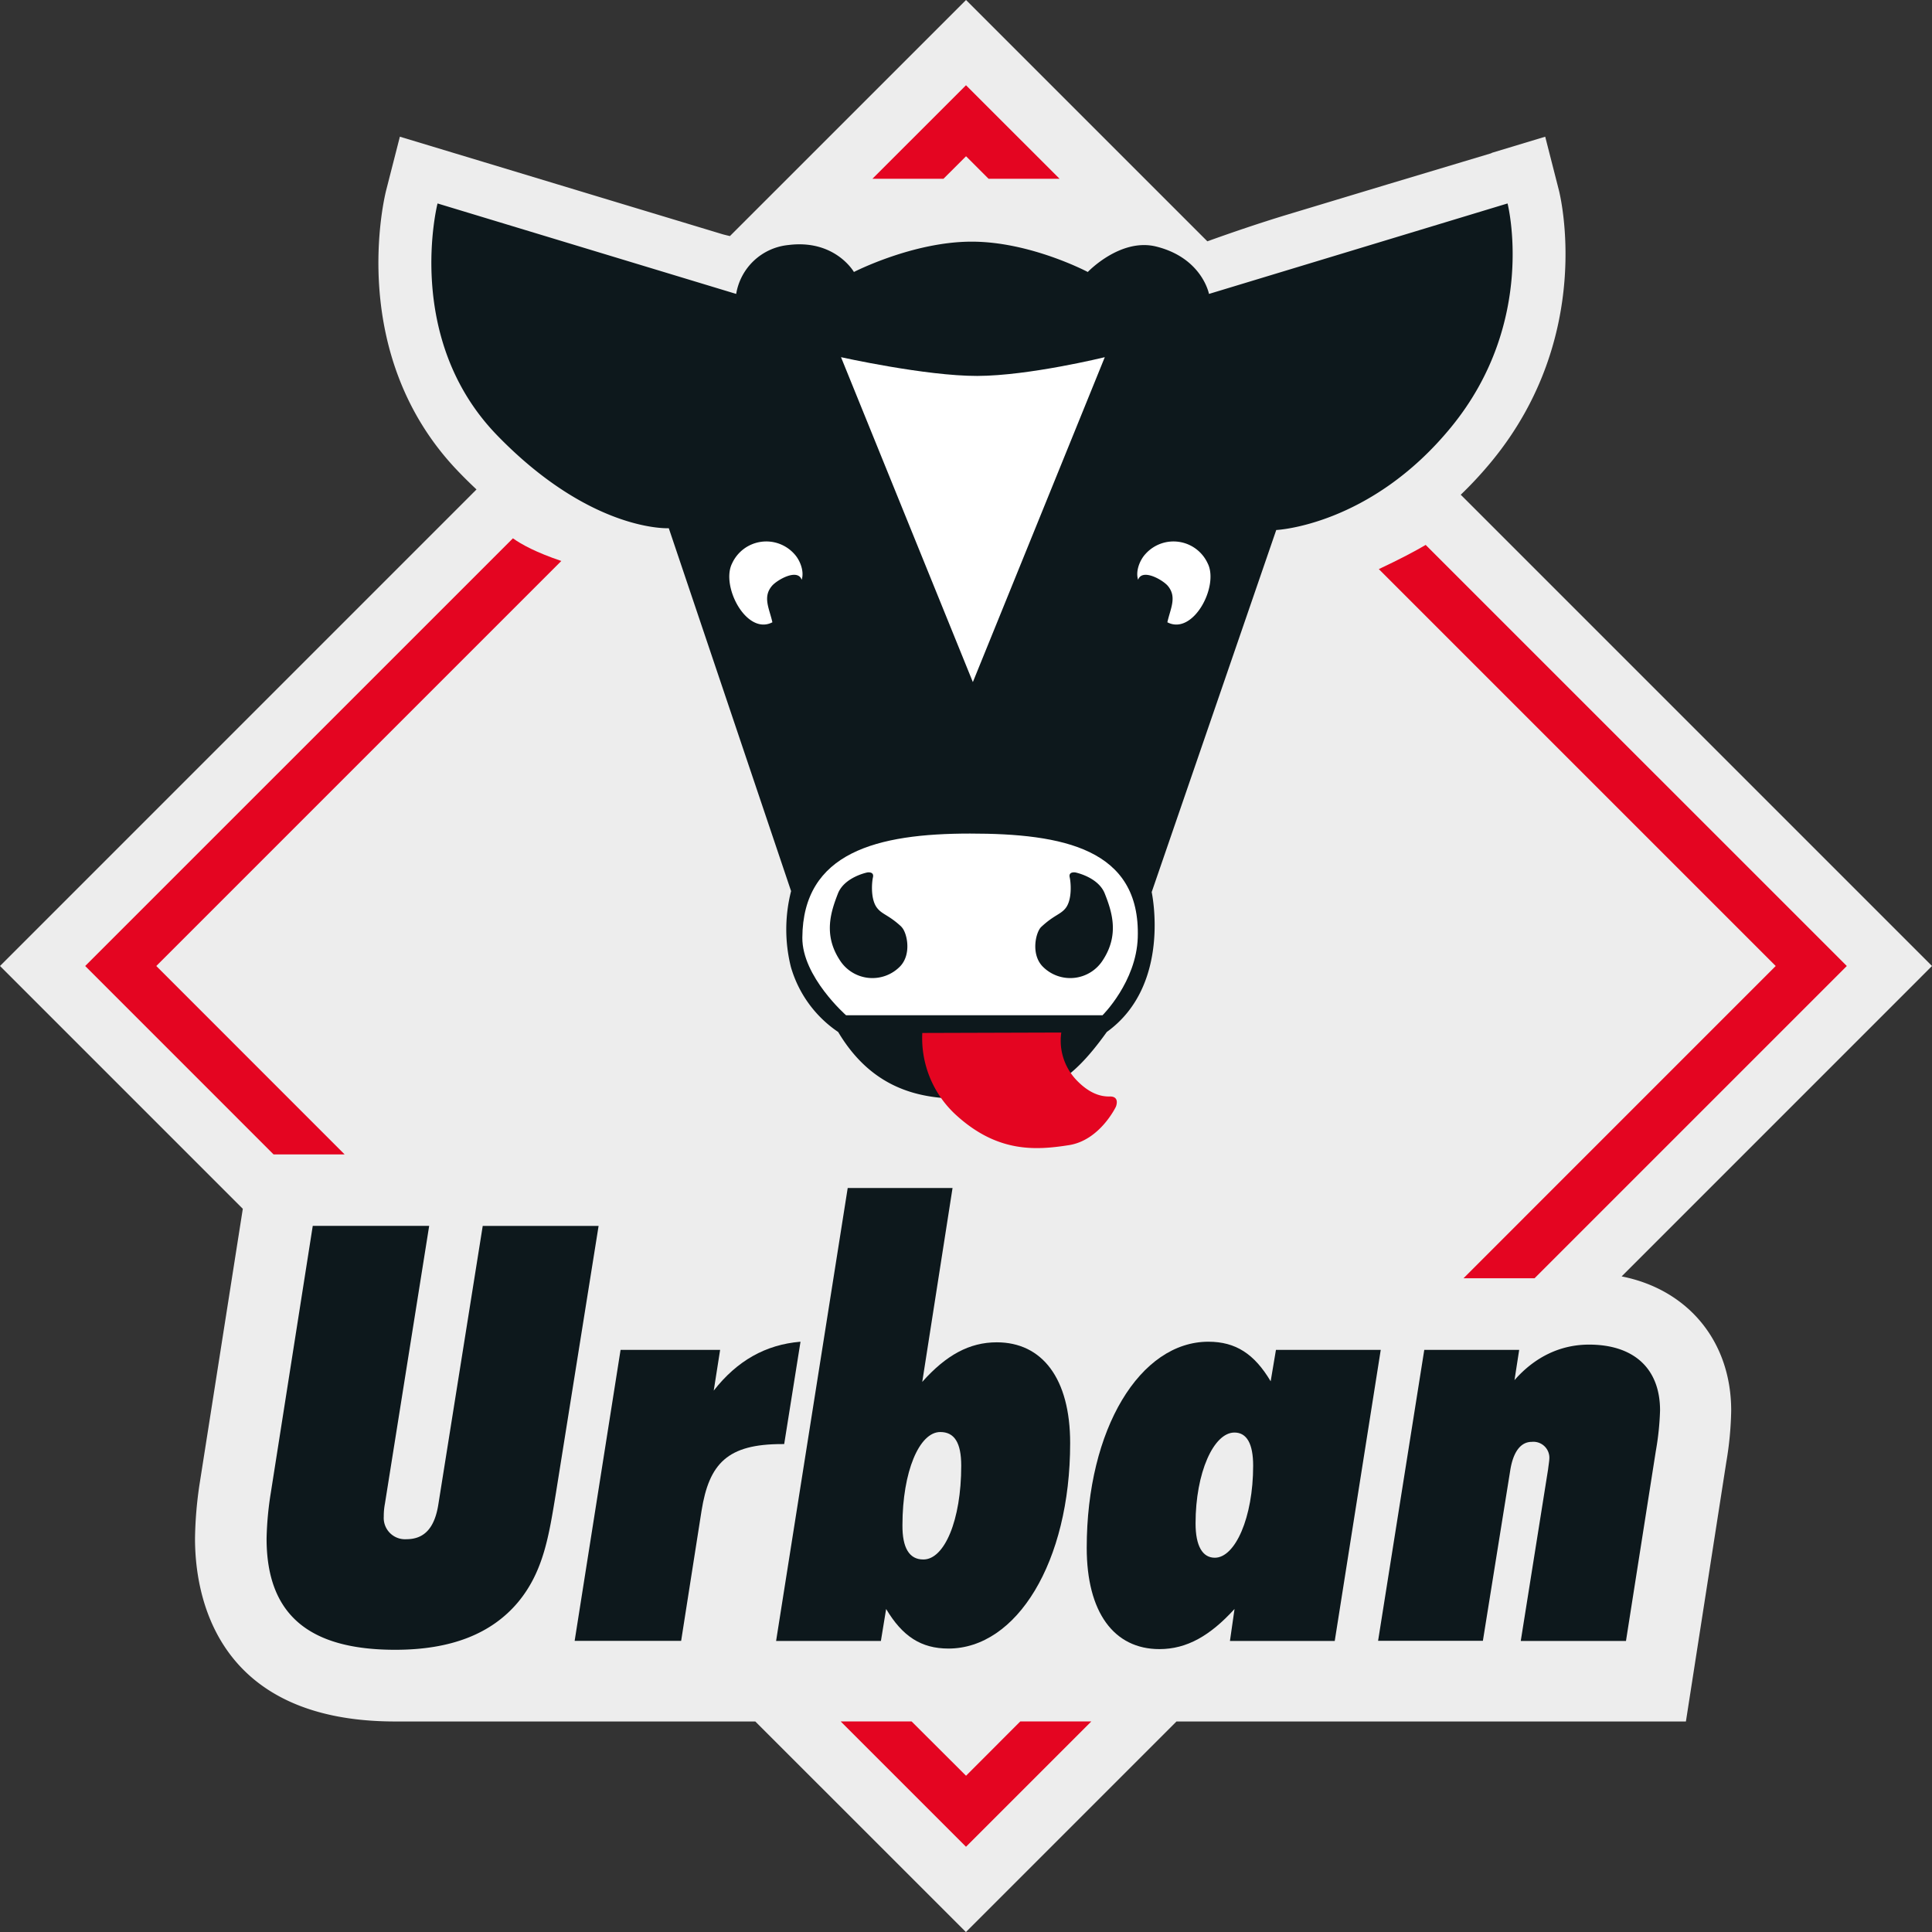
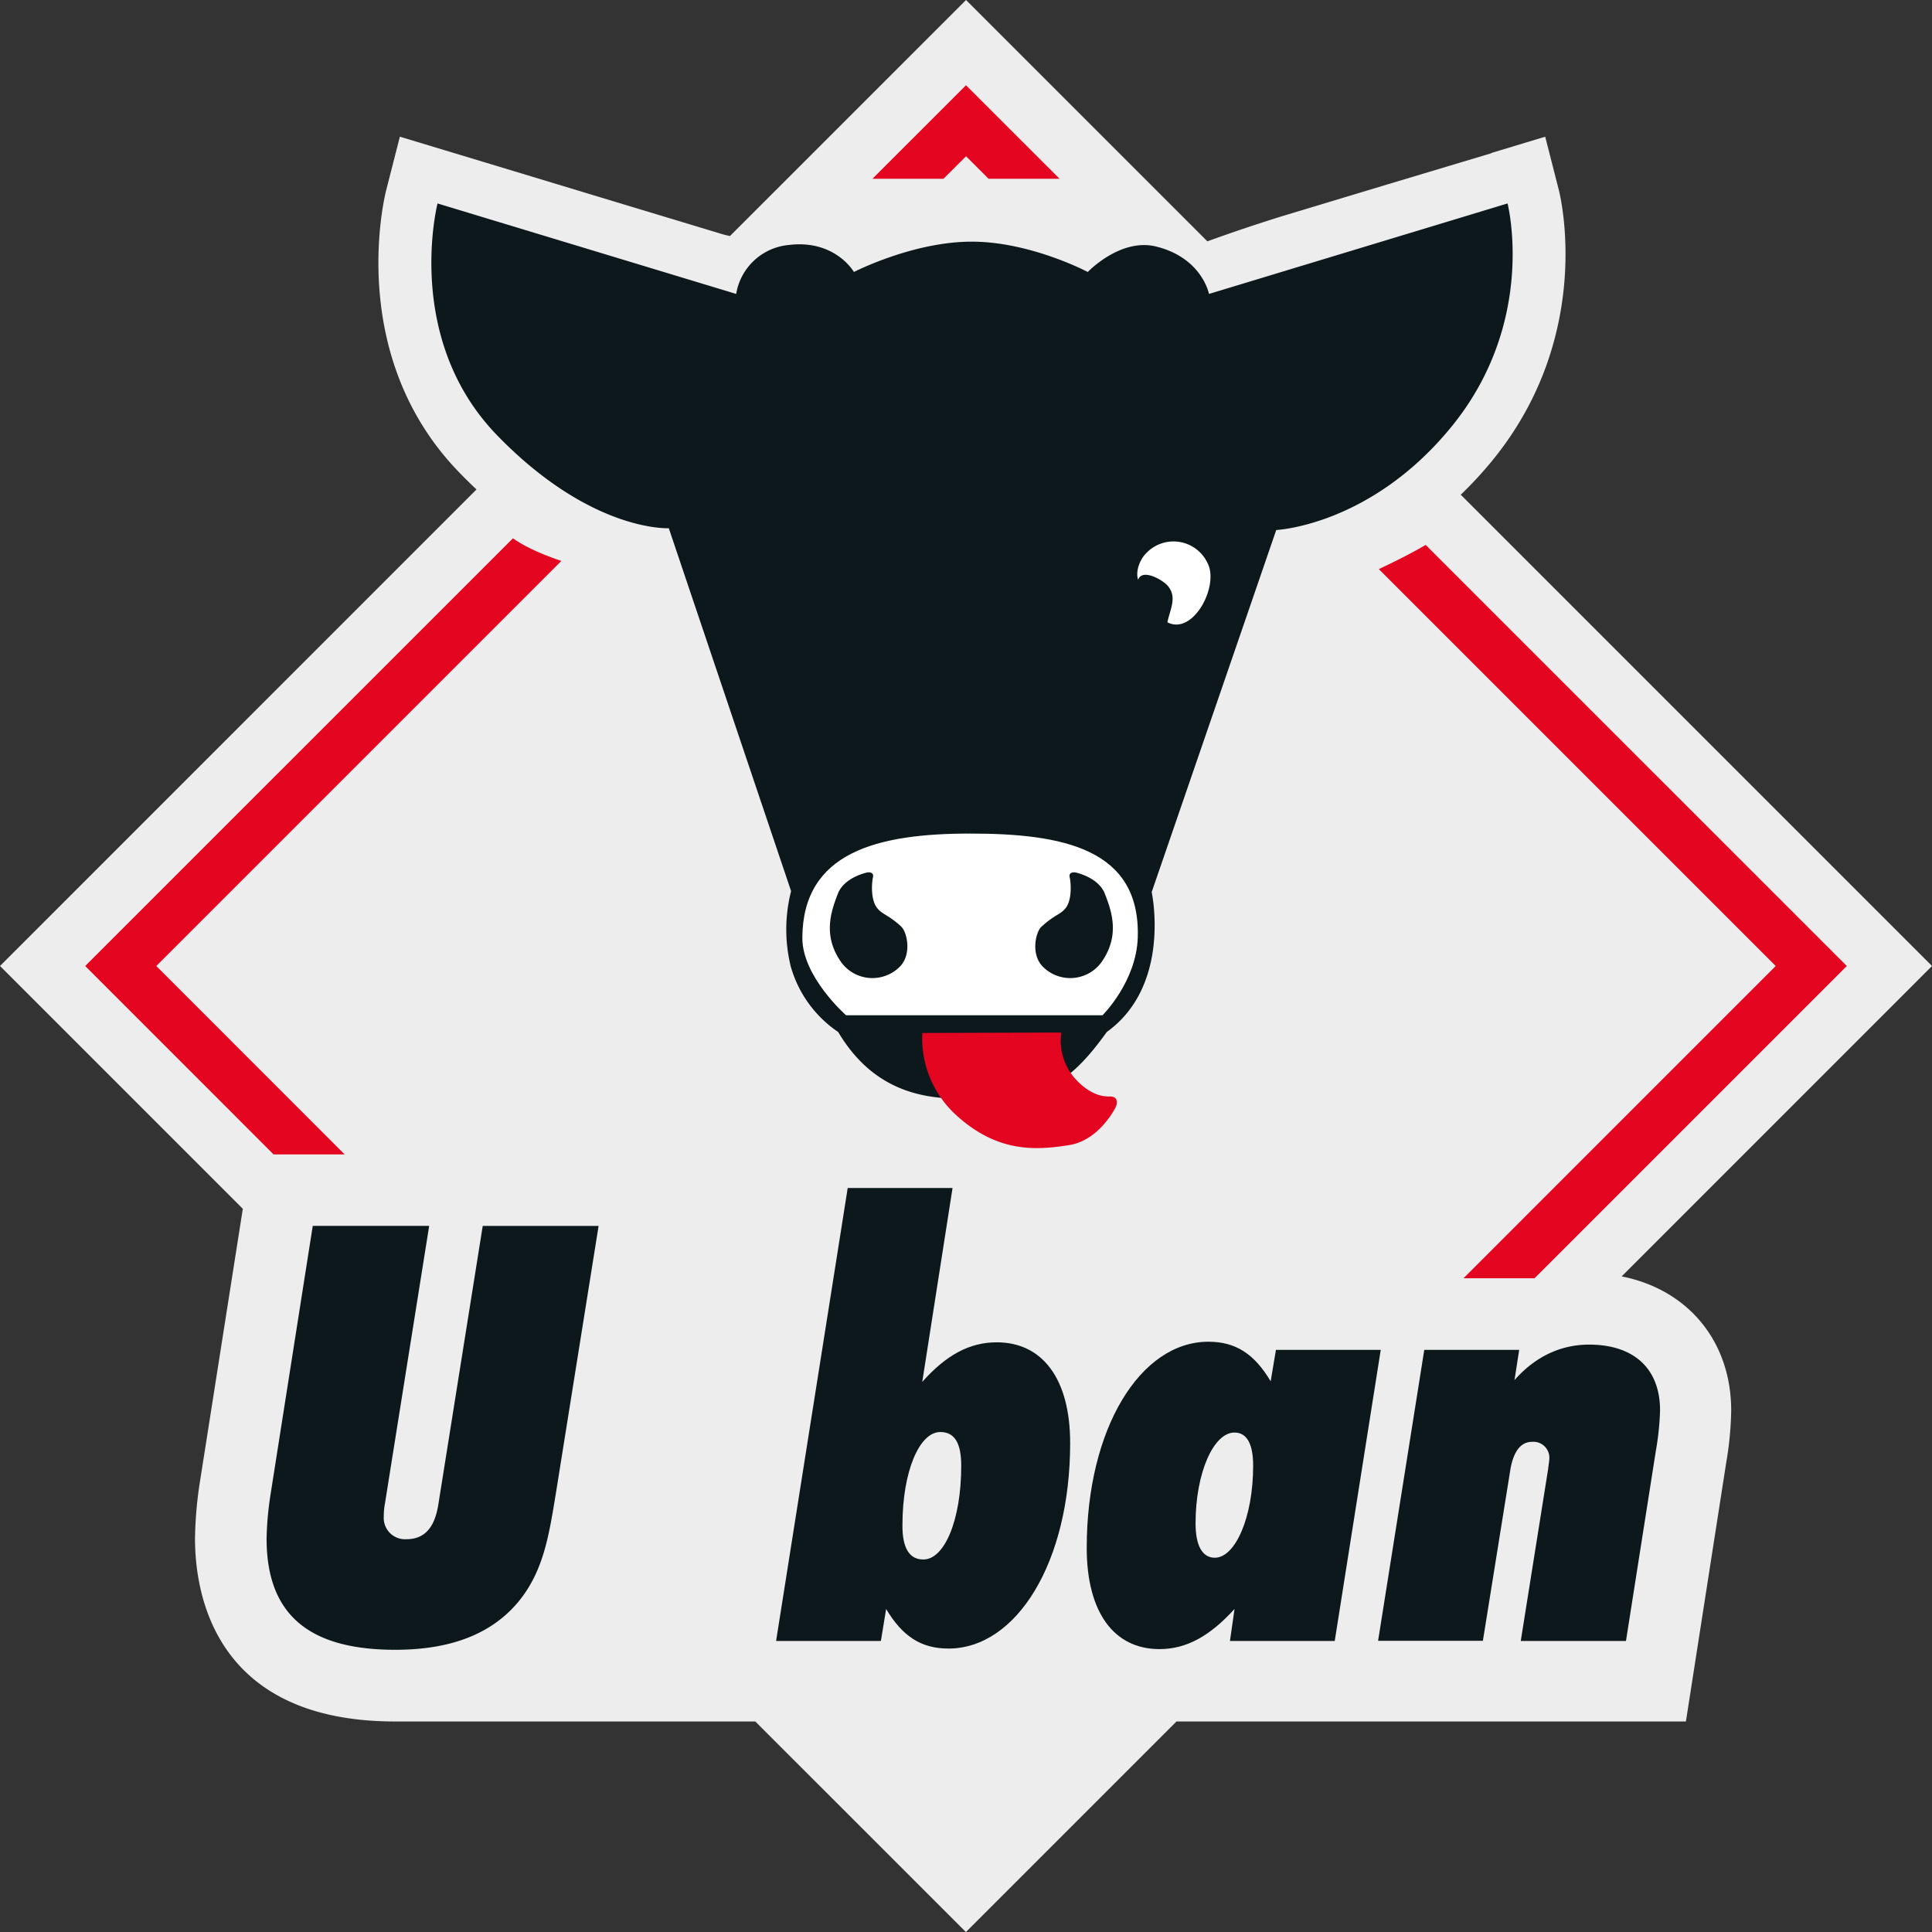
<svg xmlns="http://www.w3.org/2000/svg" viewBox="0 0 453.54 453.54">
  <rect x="0" y="0" width="453.54" height="453.54" fill="#333333" stroke="none" />
  <defs>
    <style>.cls-1{fill:#ededed;}.cls-2{fill:#e40521;}.cls-3{fill:#0d181c;}.cls-4{fill:#fff;}</style>
  </defs>
  <title>logo</title>
  <g id="Ebene_2" data-name="Ebene 2">
    <g id="Ebene_1-2" data-name="Ebene 1">
      <path class="cls-1" d="M380.68,299.64l72.86-72.87L342.91,116.14a91.17,91.17,0,0,0,7.39-8c24-29.35,16-62.07,15.66-63.45l-3.22-12.6L350.3,35.85,350,36,326,43.2l-23.95,7.23c-6.07,1.84-12.45,4-18.62,6.22L226.78,0,171.35,55.42c-.62-.15-1.26-.29-1.86-.47l-9.32-2.82-14.93-4.51-32-9.68-6.92-2.09L93.87,32.09,90.65,44.68c-.4,1.57-9.51,38.76,17.15,66.22,1.35,1.4,2.71,2.73,4.06,4L0,226.77l57,57L46.91,348a92.84,92.84,0,0,0-1.13,13.19c0,12.91,4.58,42.93,47,42.93h84.53l49.44,49.43,49.43-49.43H395.77l9.48-60.88a78.82,78.82,0,0,0,1.15-12.1C406.4,314.75,396.13,302.68,380.68,299.64Z" />
-       <path class="cls-2" d="M239.51,404.11l-12.73,12.75L214,404.11H197.35l29.42,29.42,29.42-29.42Z" />
      <polygon class="cls-2" points="221.48 41.97 226.78 36.68 232.07 41.97 248.74 41.97 226.77 20.01 204.8 41.97 221.48 41.97" />
      <path class="cls-2" d="M131.77,131.69c-5.9-2-9.36-3.88-11.36-5.32L20,226.77,64.22,271H80.9L36.69,226.77Z" />
      <path class="cls-2" d="M334.68,127.92c-2.41,1.42-5.89,3.28-11,5.68l93.17,93.17-73.3,73.31h16.68l73.31-73.31Z" />
      <path class="cls-3" d="M73.42,287.77h27.33L90.36,353a15.62,15.62,0,0,0-.27,3,5,5,0,0,0,5.33,5.33c4.37,0,6.69-2.88,7.51-8.34l10.39-65.2h27.2l-10,62.6c-1.65,10-2.88,18.45-8.89,25.7-6.29,7.51-15.85,11.2-28.84,11.2-20.36,0-30.21-8.33-30.21-26.1a76.7,76.7,0,0,1,1-10.8Z" />
-       <path class="cls-3" d="M145.68,316.89h23.37l-1.5,9.56c5.47-7,12.16-10.8,20.37-11.48L184.09,339h-.55c-12.71,0-17.08,4.5-18.86,15.71l-4.78,30.48h-25Z" />
      <path class="cls-3" d="M199,278.89h24.61l-7.11,45.51c5.6-6.29,11.07-9.29,17.49-9.29,10.66,0,17.23,8.48,17.23,23.65,0,28-12.59,48.24-28.57,48.24-6.42,0-10.8-2.87-14.63-9.29l-1.23,7.51h-24.6Zm17.77,87.2c4.92,0,8.88-9.16,8.88-22,0-5.46-1.63-7.92-4.92-7.92-4.92,0-8.88,9.29-8.88,21.87C211.81,363.35,213.45,366.09,216.73,366.09Z" />
      <path class="cls-3" d="M289.81,377.71c-5.73,6.28-11.2,9.42-17.63,9.42-10.66,0-17.07-8.61-17.07-23.78,0-28,12.58-48.38,28.56-48.38,6.42,0,10.8,2.87,14.62,9.29l1.24-7.37h24.6l-10.8,68.33h-24.6Zm-9.15-20.1c0,5.34,1.65,8.07,4.52,8.07,4.78,0,9-9.43,9-21.6,0-5.19-1.51-7.79-4.39-7.79C284.9,336.29,280.66,345.73,280.66,357.61Z" />
      <path class="cls-3" d="M334.35,316.89h22.28l-1.1,7.1c4.79-5.46,10.79-8.34,17.5-8.34,10.52,0,16.67,5.61,16.67,15.45a65.7,65.7,0,0,1-1,9.57l-7,44.55H357l6.42-40.32c.13-1.09.28-2,.28-2.32a3.75,3.75,0,0,0-4.12-4.1c-2.58,0-4.36,2.32-5.05,6.7l-6.42,40h-24.6Z" />
      <path class="cls-3" d="M102.71,47.76,172.82,69a13.79,13.79,0,0,1,12.24-11.48c11-1.39,15.4,6.33,15.4,6.33s13.83-7.12,27.65-7.12,27.25,7.12,27.25,7.12,7.71-8.14,16.19-5.94C282.23,60.63,283.81,69,283.81,69L353.9,47.76s7.09,27.67-13.23,52.49c-18.95,23.18-41.07,24.17-41.07,24.17l-29.24,85s4.75,21.84-10.54,32.84c-8.79,12.27-15.13,15.68-29.34,15.68-8.69,0-23.64,1.25-33.72-15.68a27.64,27.64,0,0,1-11.11-15.31,36.36,36.36,0,0,1,.06-17.76L157,124s-18.16,1-40.28-21.79-14-54.47-14-54.47" />
      <path class="cls-2" d="M249.14,242.39a13.41,13.41,0,0,0,3.54,11.14c2.86,3,5.52,3.93,7.8,3.87,2.54-.06,1.47,2.42,1.47,2.42s-3.74,7.86-11,9c-7.85,1.24-16.76,1.79-26.44-7a24.44,24.44,0,0,1-8-19.33Z" />
      <path class="cls-4" d="M227.72,195.68c-21.75,0-39.25,4.36-39.37,24.44-.06,9.15,10.26,18.21,10.26,18.21h60.21s7.92-7.83,8.27-18.21C267.78,199.21,249.46,195.68,227.72,195.68Z" />
-       <path class="cls-4" d="M259.35,83.85s-17.79,4.37-29.92,4.4-32-4.4-32-4.4l30.95,76.27Z" />
      <path class="cls-3" d="M211.61,217.59c1.27,1.17,2.5,6.31-.29,9.25a9.07,9.07,0,0,1-14.25-1.56c-3.82-5.93-2-11.31-.36-15.53,1.53-3.87,6.88-4.94,6.88-4.94s1.66-.29,1.34,1.13c-.29,1.25-.6,5.27,1,7.24,1.2,1.53,2.73,1.61,5.72,4.41m38.51-4.41c1.56-2,1.24-6,.95-7.24-.32-1.42,1.35-1.13,1.35-1.13s5.34,1.07,6.88,4.94c1.67,4.22,3.45,9.6-.37,15.53a9.07,9.07,0,0,1-14.25,1.56c-2.79-2.94-1.55-8.08-.28-9.25,3-2.8,4.51-2.88,5.72-4.41" />
      <path class="cls-4" d="M274.17,137.56c-1.12-1.36-6-4.23-7-1.46-.64-2,.39-4.61,1.74-6.06a8.83,8.83,0,0,1,14.59,2.2c2.73,5.34-3.41,17-9.46,13.84C274.76,142.84,276.33,140.18,274.17,137.56Z" />
-       <path class="cls-4" d="M181.2,137.56c1.12-1.36,6-4.23,7-1.46.64-2-.39-4.61-1.74-6.06a8.83,8.83,0,0,0-14.59,2.2c-2.73,5.34,3.41,17,9.45,13.84C180.6,142.84,179,140.18,181.2,137.56Z" />
    </g>
  </g>
</svg>